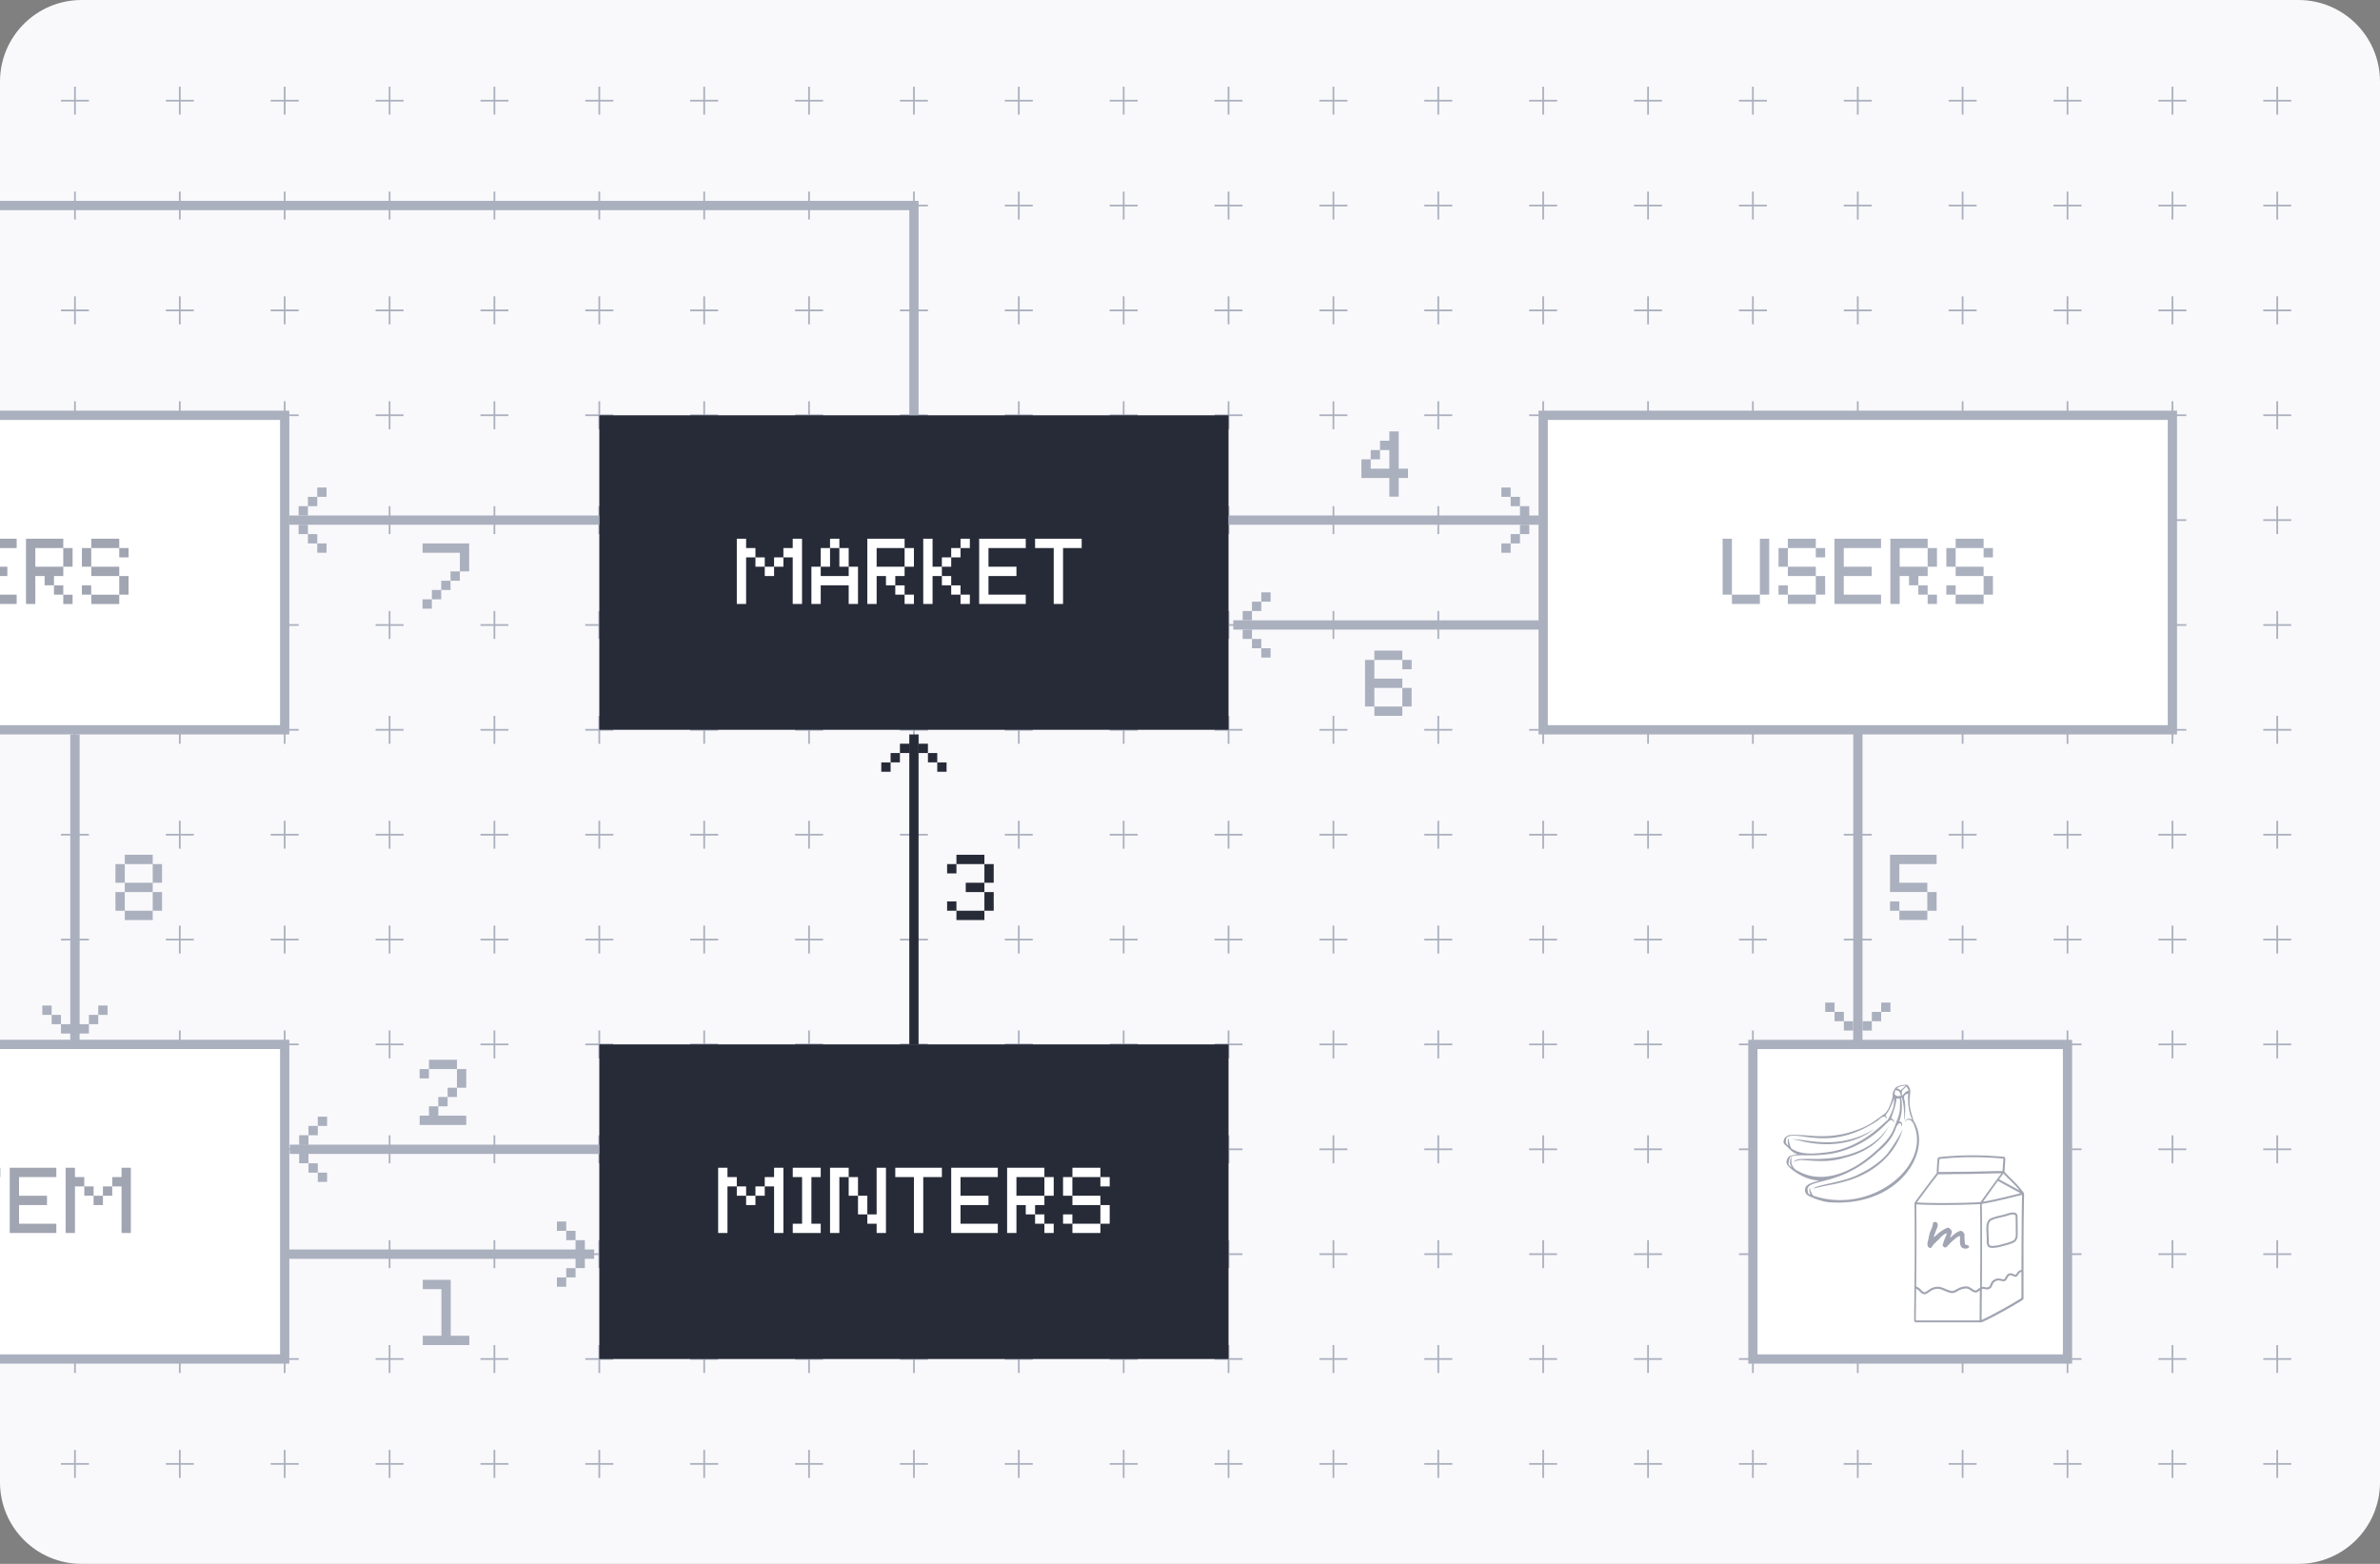
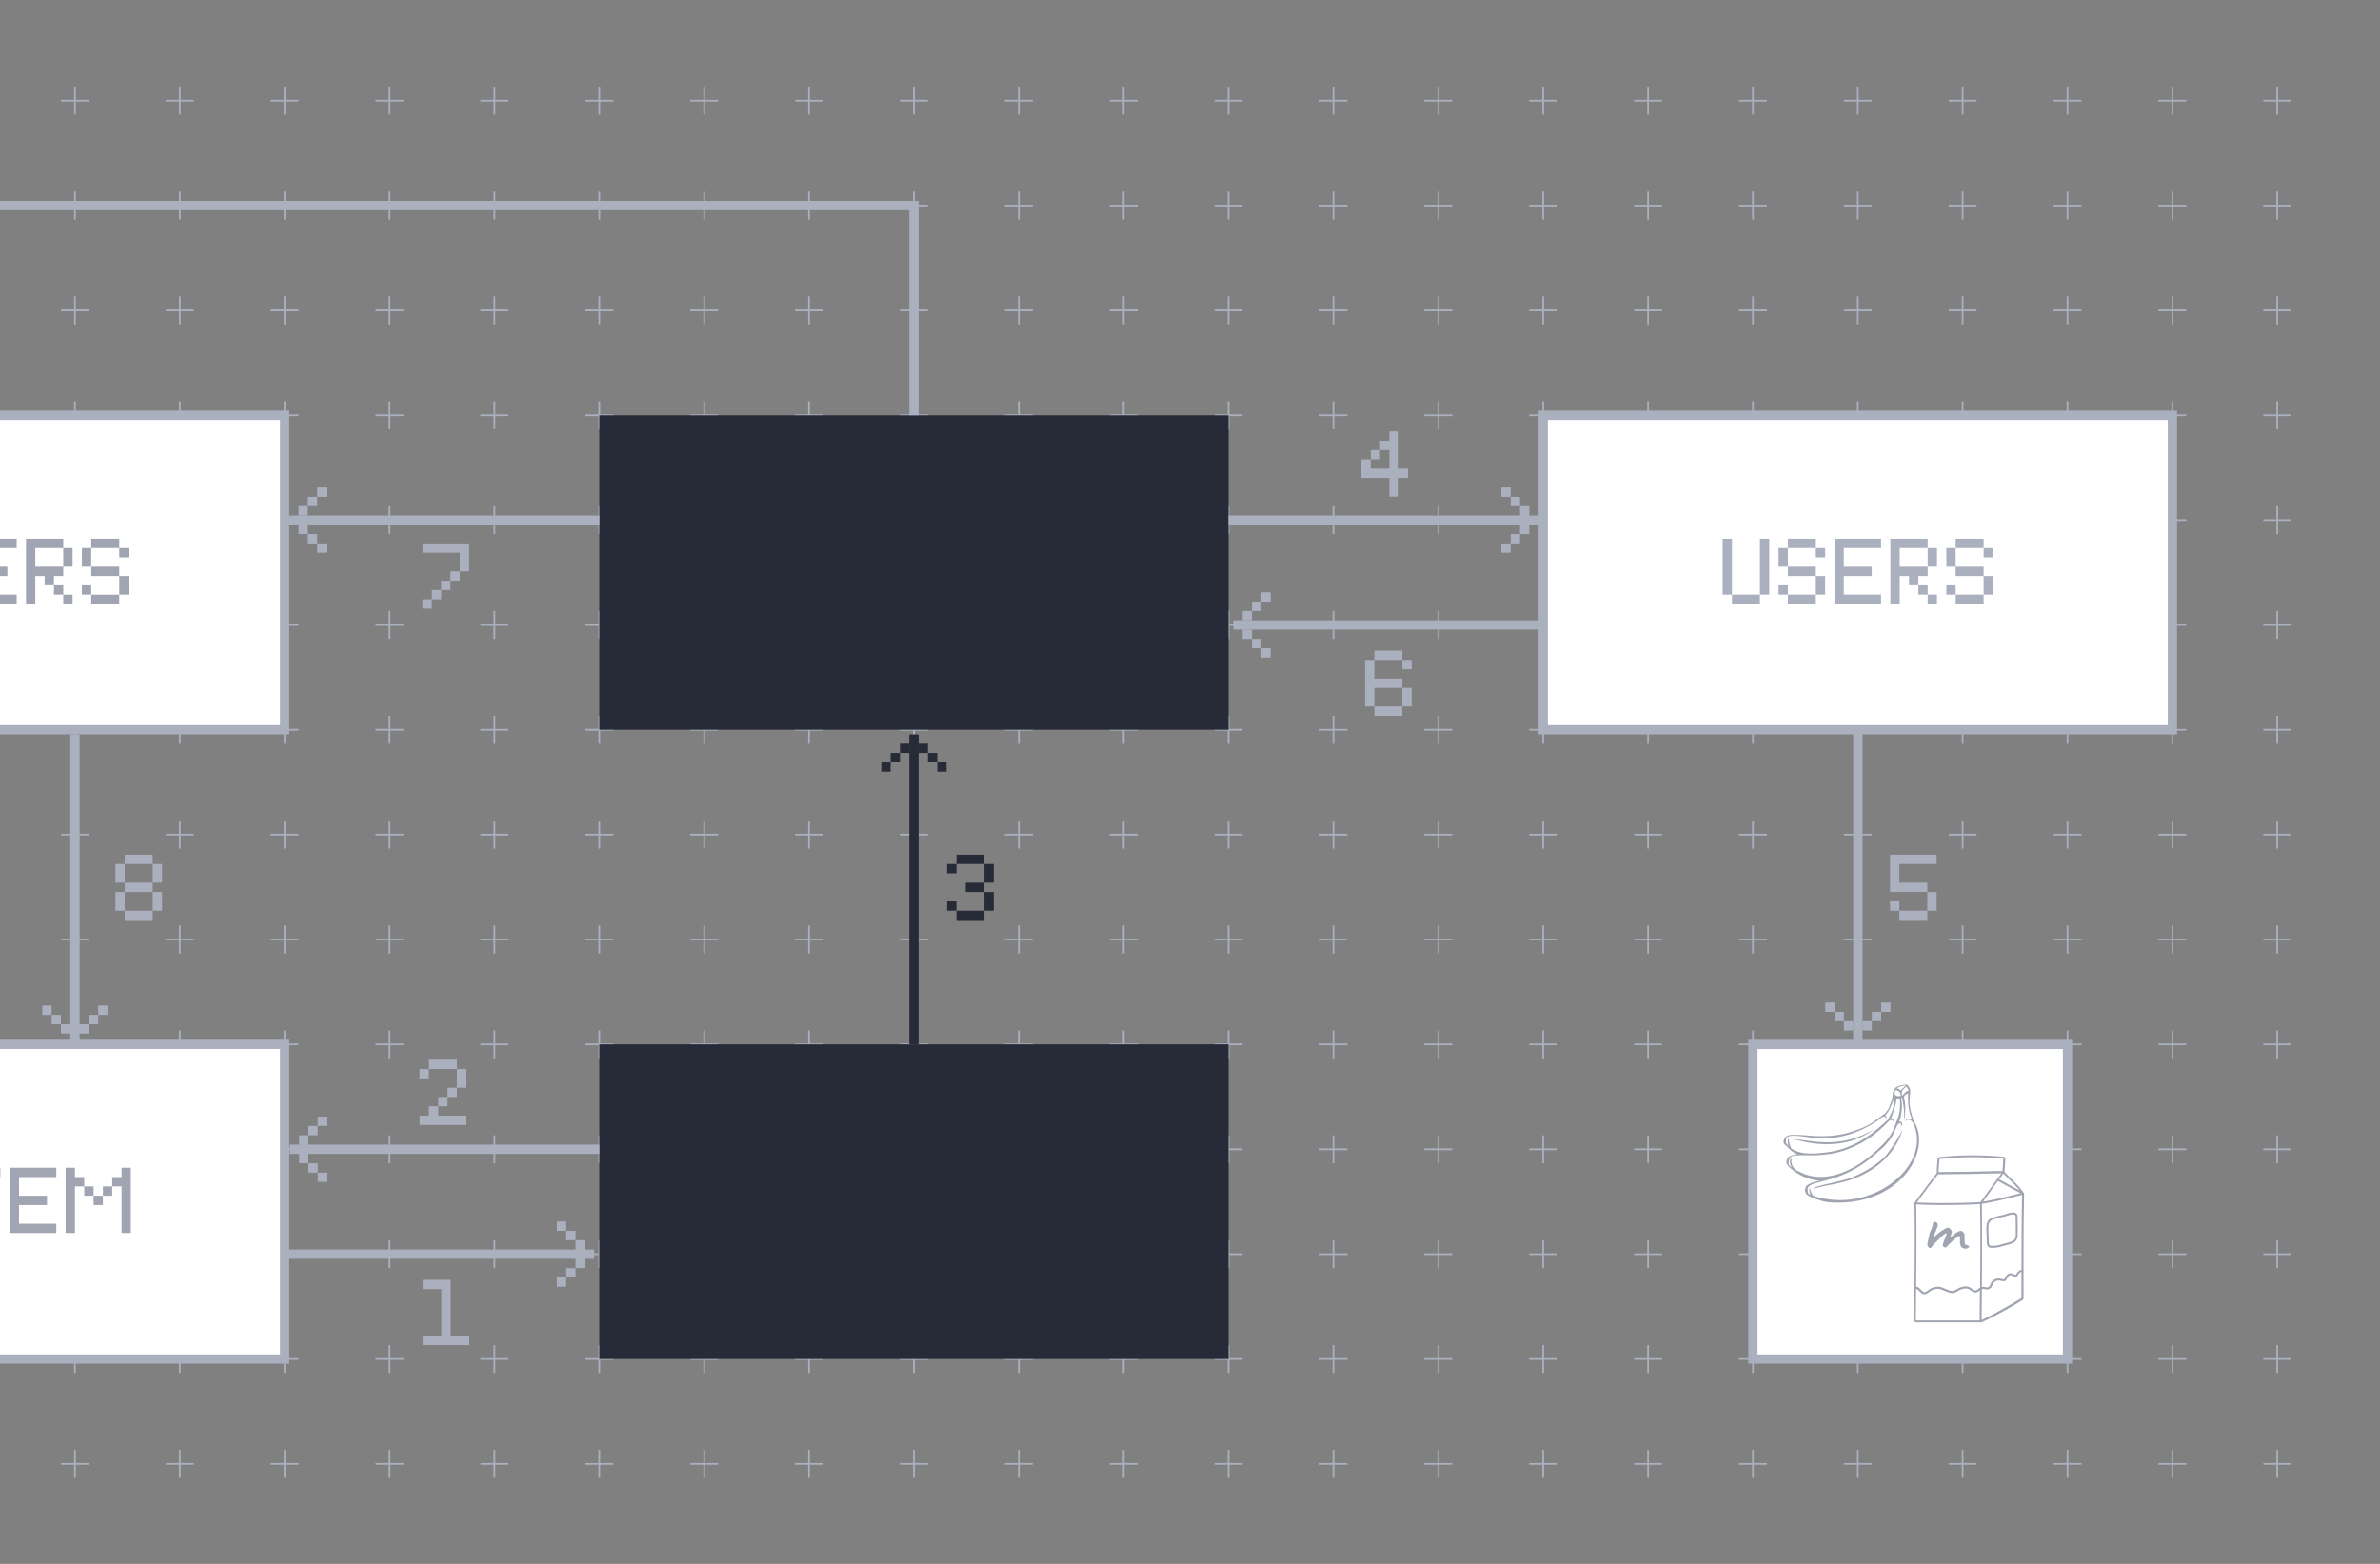
<svg xmlns="http://www.w3.org/2000/svg" width="350" height="230" fill="none">
  <rect width="100%" height="100%" fill="#808080" stroke="none" />
  <g clip-path="url(#a)">
-     <path fill="#F9F9FB" d="M-220-.306h570v230.611h-570z" />
    <path stroke="#ABB0BF" stroke-miterlimit="10" stroke-width=".254" d="M116.924 14.808h4.112m-2.06 2.052v-4.112m-2.052 17.477h4.112m-2.06 2.06v-4.112m-2.052 17.477h4.112m-2.06 2.053V43.59m-2.052 17.484h4.112m-2.06 2.053v-4.112m-2.052 17.477h4.112m-2.06 2.06V74.44m-2.052 17.477h4.112m-2.06 2.053v-4.113m-2.052 17.477h4.112m-2.06 2.06v-4.112m-2.052 17.478h4.112m-2.06 2.059v-4.112m-2.052 17.478h4.112m-2.06 2.052v-4.112m-2.052 17.478h4.112m-2.06 2.059v-4.112m-2.052 17.476h4.112m-2.06 2.06v-4.111m-2.052 17.476h4.112m-2.06 2.052v-4.111m-2.052 17.477h4.112m-2.06 2.059v-4.112m-2.052 17.478h4.112m-2.06 2.059v-4.112M86.074 14.808h4.12m-2.06 2.052v-4.112m-2.06 17.477h4.12m-2.06 2.06v-4.112m13.365-13.365h4.112m-2.052 2.052v-4.112m-2.06 17.477h4.112m-2.052 2.06v-4.112M86.074 45.65h4.12m-2.06 2.053V43.59m-2.06 17.484h4.12m-2.06 2.053v-4.112m13.365-13.365h4.112m-2.052 2.053V43.59m-2.06 17.484h4.112m-2.052 2.053v-4.111M86.074 76.492h4.12m-2.06 2.06V74.44m-2.06 17.477h4.12m-2.06 2.053v-4.113m13.365-13.365h4.112m-2.052 2.06V74.44m-2.06 17.477h4.112m-2.052 2.053v-4.113m-17.485 17.477h4.12m-2.06 2.06v-4.112m-2.06 17.478h4.12m-2.06 2.059v-4.112m13.365-13.373h4.112m-2.052 2.06v-4.112m-2.06 17.478h4.112m-2.052 2.059v-4.112m-17.485 17.478h4.12m-2.06 2.052v-4.112m-2.06 17.478h4.12m-2.06 2.059v-4.112m13.365-13.365h4.112m-2.052 2.052v-4.112m-2.06 17.478h4.112m-2.052 2.059v-4.112m-17.485 17.476h4.12m-2.06 2.06v-4.111m-2.06 17.476h4.12m-2.06 2.052v-4.111m13.365-13.366h4.112m-2.052 2.06v-4.111m-2.06 17.476h4.112m-2.052 2.052v-4.111m-17.485 17.477h4.12m-2.06 2.059v-4.112m-2.06 17.478h4.12m-2.06 2.059v-4.112m13.365-13.372h4.112m-2.052 2.059v-4.112m-2.06 17.478h4.112m-2.052 2.059v-4.112M55.232 14.808h4.112m-2.053 2.052v-4.112m-2.059 17.477h4.112m-2.052 2.06v-4.112m13.365-13.365h4.112m-2.06 2.052v-4.112m-2.053 17.477h4.112m-2.059 2.06v-4.112M55.232 45.65h4.112m-2.052 2.053V43.59m-2.06 17.484h4.112m-2.053 2.053v-4.111M70.657 45.65h4.112m-2.06 2.053V43.59m-2.053 17.484h4.112m-2.059 2.053v-4.111M55.232 76.492h4.112m-2.052 2.06V74.44m-2.06 17.477h4.112m-2.053 2.053v-4.113m13.365-13.365h4.112m-2.059 2.06V74.44m-2.052 17.477h4.112m-2.06 2.053v-4.113m-17.477 17.477h4.112m-2.052 2.06v-4.112m-2.06 17.478h4.112m-2.053 2.059v-4.112m13.365-13.373h4.112m-2.059 2.06v-4.112m-2.052 17.478h4.112m-2.06 2.059v-4.112m-17.477 17.478h4.112m-2.053 2.052v-4.112m-2.059 17.478h4.112m-2.052 2.059v-4.112m13.364-13.365h4.112m-2.059 2.052v-4.112m-2.053 17.478h4.112m-2.059 2.059v-4.112m-17.477 17.476h4.112m-2.053 2.06v-4.111m-2.059 17.476h4.112m-2.052 2.052v-4.111m13.365-13.366h4.112m-2.06 2.06v-4.111m-2.053 17.476h4.112m-2.059 2.052v-4.111m-17.477 17.477h4.112m-2.053 2.059v-4.112m-2.059 17.478h4.112m-2.052 2.059v-4.112m13.364-13.372h4.112m-2.059 2.059v-4.112m-2.052 17.478h4.112m-2.06 2.059v-4.112M24.39 14.808h4.11m-2.059 2.052v-4.112M24.39 30.225h4.11m-2.058 2.06v-4.112m13.365-13.365h4.119m-2.06 2.052v-4.112m-2.059 17.477h4.119m-2.06 2.06v-4.112M24.39 45.65h4.11m-2.058 2.053V43.59M24.39 61.074h4.11m-2.059 2.053v-4.111M39.807 45.65h4.119m-2.06 2.053V43.59m-2.059 17.484h4.119m-2.06 2.053v-4.112M24.39 76.492h4.11m-2.058 2.06V74.44M24.39 91.917h4.11m-2.059 2.053v-4.113m13.366-13.365h4.119m-2.06 2.06V74.44m-2.059 17.477h4.119m-2.06 2.053v-4.113M24.39 107.334h4.11m-2.058 2.06v-4.112M24.39 122.76h4.11m-2.059 2.059v-4.112m13.366-13.373h4.119m-2.06 2.06v-4.112m-2.059 17.478h4.119m-2.06 2.059v-4.112M24.39 138.185h4.11m-2.059 2.052v-4.112m-2.051 17.478h4.11m-2.058 2.059v-4.112m13.365-13.365h4.119m-2.06 2.052v-4.112m-2.059 17.478h4.119m-2.06 2.059v-4.112M24.39 169.026h4.11m-2.059 2.06v-4.111m-2.051 17.476h4.11m-2.058 2.052v-4.111m13.365-13.366h4.119m-2.06 2.06v-4.111m-2.059 17.476h4.119m-2.06 2.052v-4.111M24.39 199.869h4.11m-2.059 2.059v-4.112m-2.051 17.478h4.11m-2.058 2.059v-4.112m13.365-13.372h4.119m-2.06 2.059v-4.112m-2.059 17.478h4.119m-2.06 2.059v-4.112M8.965 14.808h4.112m-2.053 2.052v-4.112M8.965 30.225h4.112m-2.053 2.06v-4.112M8.965 45.65h4.112m-2.053 2.053V43.59M8.965 61.074h4.112m-2.053 2.053v-4.112M8.965 76.492h4.112m-2.053 2.06V74.44M8.965 91.917h4.112m-2.053 2.053v-4.113m-2.059 17.477h4.112m-2.053 2.06v-4.112M8.965 122.76h4.112m-2.053 2.059v-4.112m-2.059 17.478h4.112m-2.053 2.052v-4.112m-2.059 17.478h4.112m-2.053 2.059v-4.112m-2.059 17.476h4.112m-2.053 2.06v-4.111m-2.059 17.476h4.112m-2.053 2.052v-4.111m-2.059 17.477h4.112m-2.053 2.059v-4.112m-2.059 17.478h4.112m-2.053 2.059v-4.112M332.835 14.808h4.112m-2.06 2.052v-4.112m-2.052 17.477h4.112m-2.059 2.06v-4.112m-2.053 17.477h4.112m-2.059 2.053V43.59m-2.053 17.484h4.112m-2.06 2.053v-4.111m-2.052 17.476h4.112m-2.059 2.06V74.44m-2.053 17.477h4.112m-2.06 2.053v-4.113m-2.052 17.477h4.112m-2.059 2.06v-4.112m-2.053 17.478h4.112m-2.06 2.059v-4.112m-2.052 17.478h4.112m-2.06 2.052v-4.112m-2.052 17.478h4.112m-2.059 2.059v-4.112m-2.053 17.476h4.112m-2.06 2.06v-4.111m-2.052 17.476h4.112m-2.059 2.052v-4.111m-2.053 17.477h4.112m-2.06 2.059v-4.112m-2.052 17.478h4.112m-2.059 2.059v-4.112M301.992 14.808h4.112m-2.059 2.052v-4.112m-2.053 17.477h4.112m-2.059 2.06v-4.112m13.365-13.365h4.112m-2.052 2.052v-4.112m-2.06 17.477h4.112m-2.052 2.06v-4.112M301.992 45.65h4.112m-2.059 2.053V43.59m-2.053 17.484h4.112m-2.059 2.053v-4.111M317.41 45.65h4.112m-2.052 2.053V43.59m-2.06 17.484h4.112m-2.052 2.053v-4.112m-17.478 17.477h4.112m-2.059 2.06V74.44m-2.053 17.477h4.112m-2.059 2.053v-4.113m13.365-13.365h4.112m-2.052 2.06V74.44m-2.06 17.477h4.112m-2.052 2.053v-4.113m-17.478 17.477h4.112m-2.059 2.06v-4.112m-2.053 17.478h4.112m-2.059 2.059v-4.112m13.365-13.373h4.112m-2.052 2.06v-4.112m-2.06 17.478h4.112m-2.052 2.059v-4.112m-17.478 17.478h4.112m-2.059 2.052v-4.112m-2.053 17.478h4.112m-2.059 2.059v-4.112m13.365-13.365h4.112m-2.052 2.052v-4.112m-2.06 17.478h4.112m-2.052 2.059v-4.112m-17.478 17.476h4.112m-2.059 2.06v-4.111m-2.053 17.476h4.112m-2.059 2.052v-4.111m13.365-13.366h4.112m-2.052 2.06v-4.111m-2.06 17.476h4.112m-2.052 2.052v-4.111m-17.478 17.477h4.112m-2.059 2.059v-4.112m-2.053 17.478h4.112m-2.059 2.059v-4.112m13.365-13.372h4.112m-2.052 2.059v-4.112m-2.06 17.478h4.112m-2.052 2.059v-4.112M271.143 14.808h4.111m-2.052 2.052v-4.112m-2.059 17.477h4.111m-2.052 2.06v-4.112m13.366-13.365h4.112m-2.06 2.052v-4.112m-2.052 17.477h4.112m-2.06 2.06v-4.112M271.143 45.65h4.111m-2.052 2.053V43.59m-2.059 17.484h4.111m-2.052 2.053v-4.112m13.366-13.365h4.112m-2.06 2.053V43.59m-2.052 17.484h4.112m-2.06 2.053v-4.112m-17.477 17.477h4.111m-2.052 2.06V74.44m-2.059 17.477h4.111m-2.052 2.053v-4.113m13.366-13.365h4.112m-2.06 2.06V74.44m-2.052 17.477h4.112m-2.06 2.053v-4.113m-17.477 17.477h4.111m-2.052 2.06v-4.112m-2.059 17.478h4.111m-2.052 2.059v-4.112m13.366-13.373h4.112m-2.06 2.06v-4.112m-2.052 17.478h4.112m-2.06 2.059v-4.112m-17.477 17.478h4.111m-2.052 2.052v-4.112m-2.059 17.478h4.111m-2.052 2.059v-4.112m13.366-13.365h4.112m-2.06 2.052v-4.112m-2.052 17.478h4.112m-2.06 2.059v-4.112m-17.477 17.476h4.111m-2.052 2.06v-4.111m-2.059 17.476h4.111m-2.052 2.052v-4.111m13.366-13.366h4.112m-2.06 2.06v-4.111m-2.052 17.476h4.112m-2.06 2.052v-4.111m-17.477 17.477h4.111m-2.052 2.059v-4.112m-2.059 17.478h4.111m-2.052 2.059v-4.112m13.366-13.372h4.112m-2.06 2.059v-4.112m-2.052 17.478h4.112m-2.06 2.059v-4.112M240.301 14.808h4.112m-2.053 2.052v-4.112m-2.059 17.477h4.112m-2.053 2.06v-4.112m13.366-13.365h4.111m-2.06 2.052v-4.112m-2.051 17.477h4.111m-2.06 2.06v-4.112M240.301 45.65h4.112m-2.053 2.053V43.59m-2.059 17.484h4.112m-2.053 2.053v-4.112m13.366-13.365h4.111m-2.06 2.053V43.59m-2.051 17.484h4.111m-2.06 2.053v-4.111m-17.476 17.476h4.112m-2.053 2.06V74.44m-2.059 17.477h4.112m-2.053 2.053v-4.113m13.366-13.365h4.111m-2.06 2.06V74.44m-2.051 17.477h4.111m-2.06 2.053v-4.113m-17.476 17.477h4.112m-2.053 2.06v-4.112m-2.059 17.478h4.112m-2.053 2.059v-4.112m13.366-13.373h4.111m-2.06 2.06v-4.112m-2.051 17.478h4.111m-2.06 2.059v-4.112m-17.476 17.478h4.112m-2.053 2.052v-4.112m-2.059 17.478h4.112m-2.053 2.059v-4.112m13.366-13.365h4.111m-2.06 2.052v-4.112m-2.051 17.478h4.111m-2.06 2.059v-4.112m-17.476 17.476h4.112m-2.053 2.06v-4.111m-2.059 17.476h4.112m-2.053 2.052v-4.111m13.366-13.366h4.111m-2.06 2.06v-4.111m-2.051 17.476h4.111m-2.06 2.052v-4.111m-17.476 17.477h4.112m-2.053 2.059v-4.112m-2.059 17.478h4.112m-2.053 2.059v-4.112m13.366-13.372h4.111m-2.06 2.059v-4.112m-2.051 17.478h4.111m-2.06 2.059v-4.112M209.458 14.808h4.112m-2.059 2.052v-4.112m-2.053 17.477h4.112m-2.059 2.06v-4.112m13.365-13.365h4.112m-2.052 2.052v-4.112m-2.06 17.477h4.112m-2.052 2.06v-4.112M209.458 45.65h4.112m-2.059 2.053V43.59m-2.053 17.484h4.112m-2.059 2.053v-4.112m13.365-13.365h4.112m-2.052 2.053V43.59m-2.06 17.484h4.112m-2.052 2.053v-4.111m-17.478 17.476h4.112m-2.059 2.06V74.44m-2.053 17.477h4.112m-2.059 2.053v-4.113m13.365-13.365h4.112m-2.052 2.06V74.44m-2.06 17.477h4.112m-2.052 2.053v-4.113m-17.478 17.477h4.112m-2.059 2.06v-4.112m-2.053 17.478h4.112m-2.059 2.059v-4.112m13.365-13.373h4.112m-2.052 2.06v-4.112m-2.06 17.478h4.112m-2.052 2.059v-4.112m-17.478 17.478h4.112m-2.059 2.052v-4.112m-2.053 17.478h4.112m-2.059 2.059v-4.112m13.365-13.365h4.112m-2.052 2.052v-4.112m-2.06 17.478h4.112m-2.052 2.059v-4.112m-17.478 17.476h4.112m-2.059 2.06v-4.111m-2.053 17.476h4.112m-2.059 2.052v-4.111m13.365-13.366h4.112m-2.052 2.06v-4.111m-2.06 17.476h4.112m-2.052 2.052v-4.111m-17.478 17.477h4.112m-2.059 2.059v-4.112m-2.053 17.478h4.112m-2.059 2.059v-4.112m13.365-13.372h4.112m-2.052 2.059v-4.112m-2.06 17.478h4.112m-2.052 2.059v-4.112M178.608 14.808h4.112m-2.052 2.052v-4.112m-2.06 17.477h4.112m-2.052 2.06v-4.112m13.365-13.365h4.112m-2.052 2.052v-4.112m-2.06 17.477h4.112m-2.052 2.06v-4.112M178.608 45.65h4.112m-2.052 2.053V43.59m-2.06 17.484h4.112m-2.052 2.053v-4.111m13.365-13.366h4.112m-2.052 2.053V43.59m-2.06 17.484h4.112m-2.052 2.053v-4.112m-17.485 17.477h4.112m-2.052 2.06V74.44m-2.06 17.477h4.112m-2.052 2.053v-4.113m13.365-13.365h4.112m-2.052 2.06V74.44m-2.06 17.477h4.112m-2.052 2.053v-4.113m-17.485 17.477h4.112m-2.052 2.06v-4.112m-2.06 17.478h4.112m-2.052 2.059v-4.112m13.365-13.373h4.112m-2.052 2.06v-4.112m-2.06 17.478h4.112m-2.052 2.059v-4.112m-17.485 17.478h4.112m-2.052 2.052v-4.112m-2.06 17.478h4.112m-2.052 2.059v-4.112m13.365-13.365h4.112m-2.052 2.052v-4.112m-2.06 17.478h4.112m-2.052 2.059v-4.112m-17.485 17.476h4.112m-2.052 2.06v-4.111m-2.06 17.476h4.112m-2.052 2.052v-4.111m13.365-13.366h4.112m-2.052 2.06v-4.111m-2.06 17.476h4.112m-2.052 2.052v-4.111m-17.485 17.477h4.112m-2.052 2.059v-4.112m-2.06 17.478h4.112m-2.052 2.059v-4.112m13.365-13.372h4.112m-2.052 2.059v-4.112m-2.06 17.478h4.112m-2.052 2.059v-4.112M147.767 14.808h4.111m-2.053 2.052v-4.112m-2.058 17.477h4.111m-2.053 2.06v-4.112m13.366-13.365h4.112m-2.059 2.052v-4.112m-2.053 17.477h4.112m-2.059 2.06v-4.112M147.767 45.65h4.111m-2.053 2.053V43.59m-2.058 17.484h4.111m-2.053 2.053v-4.112m13.366-13.365h4.112m-2.059 2.053V43.59m-2.053 17.484h4.112m-2.059 2.053v-4.112m-17.477 17.477h4.111m-2.053 2.06V74.44m-2.058 17.477h4.111m-2.053 2.053v-4.113m13.366-13.365h4.112m-2.059 2.06V74.44m-2.053 17.477h4.112m-2.059 2.053v-4.113m-17.477 17.477h4.111m-2.053 2.06v-4.112m-2.058 17.478h4.111m-2.053 2.059v-4.112m13.366-13.373h4.112m-2.059 2.06v-4.112m-2.053 17.478h4.112m-2.059 2.059v-4.112m-17.477 17.478h4.111m-2.053 2.052v-4.112m-2.058 17.478h4.111m-2.053 2.059v-4.112m13.366-13.365h4.112m-2.059 2.052v-4.112m-2.053 17.478h4.112m-2.059 2.059v-4.112m-17.477 17.476h4.111m-2.053 2.06v-4.111m-2.058 17.476h4.111m-2.053 2.052v-4.111m13.366-13.366h4.112m-2.059 2.06v-4.111m-2.053 17.476h4.112m-2.059 2.052v-4.111m-17.477 17.477h4.111m-2.053 2.059v-4.112m-2.058 17.478h4.111m-2.053 2.059v-4.112m13.366-13.372h4.112m-2.059 2.059v-4.112m-2.053 17.478h4.112m-2.059 2.059v-4.112M132.342 14.808h4.112m-2.053 2.052v-4.112m-2.059 17.477h4.112m-2.053 2.06v-4.112m-2.059 17.477h4.112m-2.053 2.053V43.59m-2.059 17.484h4.112m-2.053 2.053v-4.111m-2.059 17.476h4.112m-2.053 2.06V74.44m-2.059 17.477h4.112m-2.053 2.053v-4.113m-2.059 17.477h4.112m-2.053 2.06v-4.112m-2.059 17.478h4.112m-2.053 2.059v-4.112m-2.059 17.478h4.112m-2.053 2.052v-4.112m-2.059 17.478h4.112m-2.053 2.059v-4.112m-2.059 17.476h4.112m-2.053 2.06v-4.111m-2.059 17.476h4.112m-2.053 2.052v-4.111m-2.059 17.477h4.112m-2.053 2.059v-4.112m-2.059 17.478h4.112m-2.053 2.059v-4.112" />
    <path fill="#fff" stroke="#ABB0BF" stroke-miterlimit="10" stroke-width="1.363" d="M-4.4 153.603h-46.268v46.267h92.534v-46.267H-4.4Z" />
    <path fill="#A1A5B2" d="M-4.06 173.117H-6.8v-1.371H.051v1.371h-2.74v8.223H-4.06v-8.223Zm6.86 6.853h5.483v1.37H1.43v-9.594h6.853v1.371H2.8v2.741h4.112v1.371H2.8v2.741Zm8.224-5.483v6.853h-1.37v-9.594h1.37v1.371h1.37v1.37h-1.37Zm2.741 1.371h-1.37v-1.371h1.37v1.371Zm1.37 1.371h-1.37v-1.371h1.37v1.371Zm1.371-1.371h-1.37v-1.371h1.37v1.371Zm1.371-1.371h-1.37v-1.37h1.37v-1.371h1.37v9.594h-1.37v-6.853Z" />
    <path fill="#272B38" d="M134.401 153.603H88.134v46.267h92.534v-46.267h-46.267Z" />
-     <path fill="#fff" d="M106.982 174.487v6.853h-1.371v-9.594h1.371v1.371h1.371v1.37h-1.371Zm2.741 1.371h-1.37v-1.371h1.37v1.371Zm1.371 1.371h-1.371v-1.371h1.371v1.371Zm1.37-1.371h-1.37v-1.371h1.37v1.371Zm1.371-1.371h-1.371v-1.37h1.371v-1.371h1.371v9.594h-1.371v-6.853Zm6.86-2.741v1.371h-1.371v6.853h1.371v1.37h-4.112v-1.37h1.371v-6.853h-1.371v-1.371h4.112Zm2.741 1.371v8.223h-1.371v-9.594h2.742v1.371h-1.371Zm2.741 2.741h-1.37v-2.741h1.37v2.741Zm1.371 2.741h-1.371v-2.741h1.371v2.741Zm1.37 0v-6.853h1.371v9.594h-1.371v-1.37h-1.37v-1.371h1.37Zm5.483-5.482h-2.741v-1.371h6.853v1.371h-2.741v8.223h-1.371v-8.223Zm6.852 6.853h5.483v1.37h-6.853v-9.594h6.853v1.371h-5.483v2.741h4.112v1.371h-4.112v2.741Zm12.336-8.224v1.371h-4.112v2.741h4.112v1.371h-1.371v1.37h-1.37v-1.37h-1.371v4.111h-1.371v-9.594h5.483Zm0 8.224h-1.371v-1.371h1.371v1.371Zm1.37-4.112h-1.37v-2.741h1.37v2.741Zm0 5.482h-1.37v-1.37h1.37v1.37Zm2.743-5.482h-1.371v-2.741h1.371v2.741Zm0 4.112h-1.371v-1.371h1.371v1.371Zm4.119-6.853h-4.112v-1.371h4.112v1.371Zm0 4.112h-4.112v-1.371h4.112v1.371Zm0 4.111h-4.112v-1.37h4.112v1.37Zm1.37-6.853h-1.37v-1.37h1.37v1.37Zm0 5.483h-1.37v-2.741h1.37v2.741Z" />
    <path fill="#272B38" d="M134.401 61.074H88.134v46.26h92.534v-46.26h-46.267Z" />
    <path fill="#fff" stroke="#ABB0BF" stroke-miterlimit="10" stroke-width="1.363" d="M-4.4 61.074h-46.268v46.26h92.534v-46.26H-4.4Z" />
-     <path fill="#fff" d="M109.723 81.975v6.853h-1.37v-9.595h1.37v1.371h1.371v1.37h-1.371Zm2.741 1.37h-1.37v-1.37h1.37v1.37Zm1.371 1.37h-1.371v-1.37h1.371v1.37Zm1.371-1.37h-1.371v-1.37h1.371v1.37Zm1.37-1.37h-1.37v-1.371h1.37v-1.37h1.371v9.594h-1.371v-6.853Zm4.119 4.112v2.74h-1.371v-5.482h1.371v1.37h4.112v-1.37h1.37v5.483h-1.37v-2.742h-4.112Zm1.37-2.742h-1.37v-2.741h1.37v2.741Zm1.371-2.741h-1.371v-1.37h1.371v1.37Zm1.371 2.741h-1.371v-2.741h1.371v2.741Zm8.223-4.112v1.371h-4.112v2.741h4.112v1.37h-1.37v1.371h-1.371v-1.37h-1.371v4.112h-1.37v-9.595h5.482Zm0 8.224h-1.37v-1.37h1.37v1.37Zm1.371-4.112h-1.371v-2.741h1.371v2.741Zm0 5.483h-1.371v-1.37h1.371v1.37Zm2.741-4.112v4.112h-1.371v-9.595h1.371v4.112h1.371v1.37h-1.371Zm2.741-1.37h-1.37v-1.371h1.37v1.37Zm0 2.74h-1.37v-1.37h1.37v1.37Zm1.371-4.111h-1.371v-1.371h1.371v1.37Zm0 5.482h-1.371v-1.37h1.371v1.37Zm1.371-6.853h-1.371v-1.37h1.371v1.37Zm0 8.224h-1.371v-1.37h1.371v1.37Zm2.741-1.371h5.482v1.37h-6.853v-9.594h6.853v1.371h-5.482v2.741h4.112v1.37h-4.112v2.742Zm9.594-6.853h-2.741v-1.37h6.853v1.37h-2.741v8.224h-1.371v-8.224Z" />
    <path fill="#fff" stroke="#ABB0BF" stroke-miterlimit="10" stroke-width="1.363" d="M273.203 61.074h-46.267v46.26h92.534v-46.26h-46.267Z" />
    <path fill="#A1A5B2" d="M-3.03 87.457h5.483v1.37H-4.4v-9.594h6.853v1.371H-3.03v2.741h4.112v1.37H-3.03v2.742Zm12.336-8.224v1.371H5.194v2.741h4.112v1.37h-1.37v1.371H6.563v-1.37h-1.37v4.112h-1.37v-9.595h5.482Zm0 8.224h-1.37v-1.37h1.37v1.37Zm1.37-4.112h-1.37v-2.741h1.37v2.741Zm0 5.49h-1.37v-1.37h1.37v1.37Zm2.742-5.49h-1.371v-2.741h1.37v2.741Zm0 4.112h-1.371v-1.37h1.37v1.37Zm4.119-6.853h-4.112v-1.37h4.112v1.37Zm0 4.112h-4.112v-1.37h4.112v1.37Zm0 4.119h-4.112v-1.37h4.112v1.37Zm1.37-6.86h-1.37v-1.371h1.37v1.37Zm0 5.482h-1.37v-2.741h1.37v2.741Z" />
    <path fill="#fff" d="M297.286 187.055a.548.548 0 0 0-.166.065c-.116.065-.211.203-.298.334-.087.13-.174.246-.283.311-.014 0-.029.015-.043.015-.08.014-.16.007-.356-.073-.043-.014-.079-.036-.123-.05a1.518 1.518 0 0 0-.268-.102c-.181-.036-.355.094-.435.239-.051.08-.094.16-.131.225-.123.218-.232.406-.464.414-.094.014-.217-.015-.399-.051-.109-.022-.217-.051-.312-.058a.9.9 0 0 0-.776.297c-.13.145-.181.283-.232.413-.079.204-.159.421-.493.552-.246.101-.449.043-.616 0-.087-.022-.167-.044-.232-.037h-.007c-.051 0-.116.029-.182.058 0 .435-.021 2.306-.036 3.576 0 .333-.007.652-.007.942 1.566-.681 5.033-2.661 5.867-3.227v-.007c.007-.189.007-1.146.007-2.683v-1.153h-.015Zm-15.555 7.142h9.384c0-.311 0-.652.015-1.015v-.732c.007-.82.022-1.734.029-2.698a.769.769 0 0 0-.123.094 1.404 1.404 0 0 1-.319.196c-.131.058-.378.051-.61-.094a3.449 3.449 0 0 1-.268-.167c-.138-.094-.275-.189-.421-.239-.348-.124-.746 0-1.095.108-.159.066-.297.145-.427.218-.218.123-.421.247-.689.283-.348.058-.827-.145-1.291-.341a7.692 7.692 0 0 0-.573-.225c-.37-.101-.805-.043-1.218.152a2.807 2.807 0 0 0-.436.276c-.253.189-.5.363-.761.312a.246.246 0 0 1-.102-.029h-.029a.92.92 0 0 0-.094-.044l-.058-.036c-.065-.043-.072-.043-.152-.116a4.23 4.23 0 0 1-.203-.196c-.109-.109-.21-.217-.334-.29a.747.747 0 0 0-.181-.094v.935c0 .349-.007.675-.015.979v.421c-.007.95-.021 1.697-.021 2.06v.275l-.008.007Z" />
    <path fill="#fff" stroke="#ABB0BF" stroke-miterlimit="10" stroke-width="1.363" d="M257.778 199.876h46.267v-46.267h-46.267v46.267Z" />
-     <path fill="#A1A5B2" d="M266.139 170.688c1.066.079 2.125.116 3.191-.008a10.972 10.972 0 0 0 2.052-.442c2.669-.66 5.12-2.117 6.36-4.576-.986 1.538-2.379 2.763-4.38 3.604-2.081.885-4.272 1.204-6.52 1.182-.529 0-1.058-.021-1.581-.007-.522.015-1.131 0-1.493.442.435-.174.747-.282 1.211-.268.391.015.776.051 1.167.08" />
    <path fill="#A1A5B2" d="M275.683 166.003c-5.555 3.518-10.864 1.219-12.155 1.596.406-.037.878.094 1.545.261 3.677.856 7.687.5 10.61-1.864m-3.866 7.622c4.228-1.313 7.012-4.177 7.984-7.499a.823.823 0 0 0-.058.109c0-.015.015-.036.015-.051-.218.566-1.429 2.422-1.473 2.48l-.188.269c-.232.261-.529 1.037-2.219 2.284a13.444 13.444 0 0 1-2.292 1.378c-2.4 1.327-5.91 1.508-6.969 2.204.725-.094.834-.224 2.604-.543.877-.16 1.74-.37 2.596-.639" />
    <path fill="#A1A5B2" d="M266.625 175.829a3.921 3.921 0 0 1-.145-.218 2.308 2.308 0 0 1-.21-.449 2.66 2.66 0 0 1-.123-.501c-.066.167-.08.363-.051.544.021.174.087.341.167.493-.109-.043-.218-.079-.327-.123-.014-.188-.116-.254-.116-.776.45-1.465 5.055-.399 10.457-5.489 1.248-.987 2.176-2.227 2.582-3.554.16-.261.355-.616.558-.558.189.058.211.377.233.5.21-.486-.051-.798-.363-.769.319-.681.551-2.132.297-3.444a.901.901 0 0 0 .109-.073c.239 1.066.326 1.451.363 3.351 0 .043.072-.291.072-.334.196-3.147-.261-2.603-.072-3.263a.865.865 0 0 1 .558-.327c-.014 0-.014 0 0 0-.08 1.277.036 2.705.609 3.858-.507-.377-1.066-.065-1.066.319.152-.464.907-.544 1.269.334 2.683 6.092-6.265 13.416-14.815 10.486l.014-.007Zm-2.132-3.553c-.283-.16-.457-.182-.769-.617-.34-.471-.304-.964-.268-1.53-.297.479-.326 1.16.094 1.603-.29-.189-.529-.392-.522-.544.015-.725.232-.943.269-1.052 1.058-.471 2.61 0 5.547-.391 1.146-.124 4.801-.849 8.13-4.069.906-.877.935-.964 1.145-.95.225.015.399.24.472.435.007-.304-.189-.587-.472-.66.29-.964.704-1.907.784-2.966a.938.938 0 0 0 .471.008c.087.623.029 1.363 0 1.769a5.278 5.278 0 0 1-.341 1.291c-.239.587-.435 1.197-.703 1.769-.312.66-.9 1.393-1.443 1.937-.936.935-1.763 1.668-2.843 2.444-2.72 1.972-6.411 3.256-9.551 1.508v.015Zm-1.088-3.409c-.261-.536-.326-1.095-.413-1.487-.123.312-.131.755.036 1.146-.138-.123-.304-.268-.362-.406-.051-.13-.051-.58.079-.841a.887.887 0 0 1 .182-.109c1.9-.783 6.287 2.161 13.126-2.306.239-.159.427-.384.674-.529.116-.066.247-.124.384-.102.283.051.305.29.305.392 0-.022.014-.051.022-.073 0-.029.007-.058.007-.08.014-.275-.16-.377-.196-.398.341-.414.769-1.132 1.03-1.85.152-.34.246-.667.268-.718 0 .842.037 1.465-.913 3.162l-.029.051c-.798.551-3.808 4.083-8.848 4.736-1.755.224-3.916.471-5.366-.588h.014Zm15.338-8.543c.109.051.261-.014.566.225.116.189.188.399.225.617-.675.13-.697-.073-.885-.189 0-.007 0 0-.029-.065.022-.203.043-.406.13-.588h-.007Zm1.537-.674s0 .014.008.022c-.051 0-.798.689-.805.703a.752.752 0 0 0-.559-.297c.312-.297.914-.406 1.356-.421v-.007Zm.066.138c.304.5.261.391.326.645-.399-.007-.66.45-.943.704-.108-.341-.036-.523.015-.784.232-.224.544-.478.602-.565Zm1.08 5.076c-.225-.761-.507-1.537-.58-2.335-.116-1.32.239-1.98-.022-2.509-.058-.109-.239-.428-.355-.479-.152-.058-.718.051-.87.08-.515.101-.907.254-1.059.725-.247.334-.189.617-.225.994-.587 2.349-1.349 2.596-1.385 2.61-1.646 1.204-2.125 1.69-4.663 2.502-1.958.624-3.952.747-5.983.58-2.857-.239-3.212-.072-3.22-.072-.456.159-.703.399-.768.856-.015.094-.124.333.391.71.015.015.037.029.058.044.334.341.863.986 1.581 1.167-.42.116-1.015.189-1.233.341-.014.058-.159.138-.174.203-.369.675-.174.863.044 1.204.362.399 2.233 2.081 4.619 2.132-.362.131-1.994.428-2.095 1.11-.037.261-.131.246.029.667.014.029.021.058.036.087.116.29.624.5 1.131.711.783.326 1.719.587 2.35.63 10.377.74 15.207-7.636 12.393-11.965m10.718 16.693c.015.305.029.617.022.929 0 .34 0 .921.522 1.022.109.022.218.029.326.029.131 0 .261-.014.377-.029a4.52 4.52 0 0 0 1.023-.203c.073-.022.203-.058.355-.094.74-.189 1.422-.385 1.668-.704.29-.37.283-.718.283-1.022v-.254c0-.624 0-1.16-.014-1.653v-.247c0-.181 0-.377-.029-.566a.487.487 0 0 0-.232-.341c-.378-.224-1.088.008-1.552.167-.066.022-.124.044-.174.058l-.066.015c-.5.109-1.015.217-1.515.391-.029.008-.058.022-.087.029-.247.087-.523.189-.675.45-.283.428-.268.957-.261 1.385 0 .21.015.428.022.638h.007Zm.479-1.863v-.008c.101-.174.304-.246.522-.326.029-.015.058-.022.087-.036.479-.167.986-.276 1.479-.385l.073-.014h.014l.189-.058c.275-.094.74-.247 1.059-.247.101 0 .188.015.254.051.05.029.079.073.094.145.029.16.029.334.029.508v.254c.007.485.014 1.022.014 1.638v.269c0 .297 0 .558-.217.841-.203.261-1.059.479-1.516.595-.159.043-.29.072-.37.101-.283.094-.602.16-.964.196-.189.022-.406.044-.609 0-.276-.058-.298-.355-.298-.74 0-.319-.007-.631-.029-.942-.007-.203-.021-.421-.021-.631-.008-.406-.022-.871.21-1.219v.008Z" />
    <path fill="#A1A5B2" d="M297.642 175.503a.353.353 0 0 0-.036-.073c-.653-.914-1.32-1.566-1.908-2.139h-.007c-.087-.095-.167-.174-.246-.254l-.116-.116-.029-.029-.095-.094a1.24 1.24 0 0 0-.036-.037.904.904 0 0 1-.08-.087c-.014-.014-.021-.029-.036-.036-.022-.029-.051-.051-.072-.08a.202.202 0 0 1-.037-.043.65.65 0 0 0-.072-.08.202.202 0 0 1-.037-.043c-.014-.022-.036-.044-.05-.058l.123-1.9a.284.284 0 0 0-.261-.305c-.239-.022-.471-.044-.711-.058-3.017-.239-5.954-.203-8.738.109-.015 0-.037 0-.051.007a.294.294 0 0 0-.196.196c0 .014 0 .029-.007.051-.08.797-.094 1.073-.123 1.733v.355l-.022.029c-.406.529-.82 1.066-1.226 1.603-.681.899-1.356 1.805-2.001 2.697-.015.015-.022.037-.029.051v.189c0 .355.014.725.014 1.124.058 4.278-.007 9.971-.043 13.148v.362a92.12 92.12 0 0 0-.022 2.415v.051c0 .159.13.29.29.29h9.623c.022-.007.051-.022.073-.029.058-.022.116-.051.174-.08.043-.022.094-.043.138-.065.058-.029.116-.051.174-.08.036-.022.079-.036.123-.058.065-.029.138-.065.21-.102.066-.029.131-.065.196-.101.116-.058.239-.123.363-.181h.014c.138-.073.276-.145.421-.218.043-.022.087-.043.13-.072.283-.153.58-.312.871-.472.021-.007.036-.022.058-.029 1.225-.674 2.429-1.378 2.987-1.74 0 0 .008 0 .015-.008a.976.976 0 0 0 .13-.087c.008 0 .015-.014.022-.014l.015-.015.014-.014v-.007l.007-.008s.008-.014.008-.021l.007-.015v-.007s0-.007.007-.015c0 0 0-.014.007-.021 0-.008 0-.015.008-.029v-4.083c0-2.277 0-5.345.036-8.267l.022-1.385c.007-.559.014-1.103.029-1.632 0-.029 0-.065-.015-.102l-.007-.021Zm-3.01-2.901c.058.065.124.13.182.196l.029.029c.058.065.123.123.181.188l.036.036.189.189a.162.162 0 0 0 .036.029l.196.196.014.014s.073.073.109.102l.029.029.08.08c.014.014.029.021.036.036l.066.065.043.044.065.065.044.043.065.066c.015.014.029.036.051.05l.065.066.051.05.065.066s.036.036.051.058l.065.065c.015.022.036.036.051.058a.684.684 0 0 1 .065.073c.015.021.036.036.051.058.022.021.043.05.065.072a.376.376 0 0 0 .051.058c.022.022.043.051.065.073a.555.555 0 0 0 .058.065c.022.022.044.051.066.072a.428.428 0 0 0 .058.066c.021.029.043.05.065.079.014.015.029.037.043.051-.515-.275-1.131-.609-1.733-.943-.464-.253-.906-.493-1.298-.703.225-.305.442-.595.645-.863v.022Zm2.473 2.893c-1.472.385-3.995.994-5.352 1.219-.043 0-.087.014-.123.021.007-.014.022-.029.029-.043l.087-.131c.073-.101.145-.195.218-.297.058-.08.109-.16.167-.232.029-.044.065-.087.094-.138.022-.029.043-.065.065-.094.029-.036.051-.073.08-.109.036-.043.065-.094.101-.138.022-.029.044-.065.066-.094l.101-.145a1.15 1.15 0 0 0 .08-.116c.029-.044.065-.087.094-.131.029-.036.058-.079.08-.116.029-.043.058-.087.094-.13.029-.036.058-.08.087-.116.029-.044.066-.087.095-.131a.916.916 0 0 0 .079-.116c.029-.043.066-.087.095-.13.029-.036.058-.08.087-.116.029-.044.058-.08.087-.124.029-.043.058-.079.087-.116.029-.043.058-.079.087-.123.029-.036.058-.072.087-.116.014-.014.021-.036.036-.051.392.211.848.464 1.327.726l1.965 1.066v.021Zm-12.016-3.089c0-.087 0-.167.007-.239.029-.653.044-.921.123-1.712 2.981-.333 6.136-.355 9.392-.051l-.124 1.828h-.892c-.123 0-.239 0-.362.007h-.109c-.16 0-.312.007-.471.015h-.095c-1.566.043-3.19.087-4.837.087-.297 0-.71.007-1.145.022h-.595c-.189 0-.377.007-.558.007h-.341l.007.036Zm6.041 20.044v.733c0 .362-.008.703-.015 1.015h-9.384s0-.014.008-.029v-.247c0-.362.007-1.109.021-2.059v-.413c0-.305.008-.631.015-.979v-.936a.747.747 0 0 1 .181.094c.123.08.225.182.334.29.065.066.13.131.203.196.079.065.087.073.152.116l.058.036s.051.029.094.044h.029c.029.007.066.022.102.029.261.051.507-.131.761-.312.138-.101.283-.203.435-.275.421-.203.849-.254 1.219-.153.174.058.37.138.573.225.464.196.942.392 1.29.341.269-.036.472-.152.689-.283.131-.08.269-.159.428-.217.348-.116.747-.232 1.095-.109.145.051.283.145.421.239.087.058.174.123.268.167.232.145.479.152.609.094.124-.051.225-.123.319-.196.044-.029.087-.065.124-.094-.008.972-.022 1.886-.029 2.698v-.015Zm.036-3.038s-.022.007-.029.014a1.283 1.283 0 0 0-.276.182c-.087.065-.159.123-.253.159-.044.022-.189.029-.356-.072-.087-.044-.167-.102-.254-.16-.152-.101-.304-.203-.485-.276-.436-.152-.892-.021-1.291.109-.182.073-.327.16-.472.24-.203.116-.377.217-.587.246-.268.044-.733-.152-1.131-.319a6.403 6.403 0 0 0-.602-.232c-.435-.123-.943-.058-1.429.174-.174.087-.333.203-.478.305-.204.145-.399.29-.544.261a.136.136 0 0 1-.051-.015h-.007a.152.152 0 0 1-.051-.029l-.058-.036a.657.657 0 0 1-.116-.087 4.515 4.515 0 0 1-.189-.181 2.387 2.387 0 0 0-.377-.327.948.948 0 0 0-.341-.152c.022-2.234.051-5.504.044-8.557 0-.965-.015-1.857-.022-2.662v-.319c0-.188 0-.37-.007-.551 1.196.073 2.763.094 3.887.094 2.016 0 4.329-.058 5.497-.137v.087c.051 2.937.051 6.94 0 12.241h-.022Zm.16-12.756s-.022.029-.029.043c-.022.029-.044.065-.066.094-.979.073-3.22.138-5.562.138-1.088 0-2.589-.014-3.771-.087.051-.065.102-.138.152-.203l.174-.239c.073-.102.145-.196.218-.298.058-.079.116-.152.174-.232.073-.101.152-.203.225-.304.058-.073.116-.152.167-.225.079-.101.159-.21.232-.312.058-.072.108-.145.159-.217.08-.109.16-.218.247-.327.051-.065.101-.137.159-.203l.261-.348c.044-.058.087-.116.138-.181l.305-.392c.036-.043.065-.087.101-.13.131-.174.269-.348.399-.522 0 0 .022-.008.029-.008h.29c.218 0 .45 0 .696-.007h.559c.167 0 .326-.007.471-.014.254 0 .479-.008.667-.008 1.654 0 3.271-.043 4.845-.087h.094c.145 0 .283-.007.428-.014h.174c.101 0 .196 0 .297-.007h.769c-.029.043-.065.087-.094.13-.015.022-.037.044-.051.065-.051.073-.109.145-.16.218 0 .007-.014.014-.014.022-.051.065-.102.13-.145.195-.022.022-.037.051-.058.073-.037.051-.073.102-.116.152l-.066.087c-.036.051-.072.095-.108.145-.022.029-.051.066-.073.102-.036.043-.065.094-.101.138-.022.036-.051.065-.073.101-.036.044-.065.094-.101.138-.022.036-.051.072-.073.101-.029.044-.065.088-.094.138-.029.037-.051.073-.08.109-.029.044-.065.087-.094.131-.029.036-.051.072-.08.108a1.398 1.398 0 0 1-.102.138c-.021.036-.05.065-.072.102-.036.043-.065.094-.102.137-.021.037-.05.073-.072.102a1.526 1.526 0 0 1-.102.138.788.788 0 0 1-.072.101 2.281 2.281 0 0 1-.109.145.977.977 0 0 0-.065.095l-.116.159c-.015.022-.037.051-.051.073l-.167.232c-.065.094-.138.188-.203.283l-.058.079a.367.367 0 0 1-.051.066c-.029.043-.058.079-.087.123l.008-.036Zm5.953 14.235v.007c-.834.559-4.3 2.546-5.866 3.227 0-.29 0-.601.007-.942.014-1.269.029-3.14.036-3.575a.642.642 0 0 1 .181-.058h.008c.065 0 .145.014.232.036.166.043.377.101.616 0 .334-.138.413-.348.493-.551.051-.131.102-.269.232-.414a.928.928 0 0 1 .776-.297c.095.007.203.036.312.058.181.043.305.065.399.051.232 0 .341-.196.464-.414.036-.065.08-.145.131-.224.079-.138.253-.276.435-.24.087.022.181.058.268.102.044.022.087.036.123.051.189.079.276.087.356.072a.104.104 0 0 0 .043-.014c.116-.058.196-.182.283-.312.087-.131.181-.269.297-.334a.651.651 0 0 1 .167-.065v1.153c0 1.537 0 2.495-.007 2.683h.014Zm.08-14.968-.022 1.204v.116l-.021 1.378v.101a809.728 809.728 0 0 0-.037 8.043 1.05 1.05 0 0 0-.311.109c-.182.101-.298.268-.399.42-.058.08-.116.167-.167.203a.442.442 0 0 1-.167-.058c-.036-.014-.08-.036-.116-.051-.101-.043-.21-.094-.334-.116-.275-.058-.58.095-.746.378a2.954 2.954 0 0 0-.138.232c-.116.195-.16.268-.225.268h-.029c-.044.007-.196-.029-.297-.051a2.994 2.994 0 0 0-.341-.065 1.233 1.233 0 0 0-1.03.391c-.16.189-.232.363-.283.501-.072.188-.116.297-.326.384-.152.065-.29.029-.435-.007-.109-.029-.211-.058-.327-.044-.058 0-.108.015-.159.029.029-3.379.036-6.149.029-8.477 0-1.407-.015-2.669-.036-3.756 1.348-.182 4.46-.951 5.91-1.328v.196h.007Z" />
    <path fill="#A1A5B2" d="M289.374 183.131a1.232 1.232 0 0 1-.253-.051c-.066-.021-.109-.043-.131-.072a.66.66 0 0 1-.043-.203 4.47 4.47 0 0 1-.029-.37 32.479 32.479 0 0 0-.022-.355v-.515c0-.102-.051-.189-.145-.276-.138-.217-.319-.304-.537-.239-.217.058-.479.203-.776.435-.051.044-.13.116-.239.203-.109.087-.247.21-.421.363.066-.211.124-.377.16-.501.036-.116.058-.195.065-.224.015-.073.022-.16.015-.24a.288.288 0 0 0-.095-.203c-.123-.123-.21-.203-.254-.254-.05-.043-.137-.065-.268-.065a2.16 2.16 0 0 0-.42.196 5.946 5.946 0 0 0-.581.362 4.32 4.32 0 0 0-.544.443 2.892 2.892 0 0 0-.224.188 8.928 8.928 0 0 1-.174.153c-.044.036-.073.036-.08.014 0-.022.022-.101.065-.232.044-.13.102-.283.16-.442.058-.16.108-.283.145-.363l.123-.312c.022-.058.044-.13.065-.203a.663.663 0 0 0 .022-.246.418.418 0 0 0-.109-.283.407.407 0 0 0-.225-.123.245.245 0 0 0-.174.014.298.298 0 0 0-.152.116.293.293 0 0 0-.065.196c0 .029 0 .08-.015.152a2.39 2.39 0 0 1-.094.327c-.109.246-.181.427-.232.551a2.51 2.51 0 0 0-.102.268c-.021.058-.029.109-.043.167-.007.051-.029.138-.058.254-.08.377-.145.674-.203.906-.058.232-.058.413 0 .544a.44.44 0 0 0 .174.261c.08.051.167.08.268.08.022 0 .066-.044.131-.138.065-.094.145-.196.239-.319s.196-.225.29-.312a9.15 9.15 0 0 1 .464-.442c.16-.145.261-.261.312-.356.094-.058.167-.123.232-.195.058-.066.109-.102.138-.102a.627.627 0 0 1 .239-.188.858.858 0 0 1 .276-.109c.022-.007.036 0 .036.036a.838.838 0 0 1-.072.239 9.721 9.721 0 0 1-.254.602l-.261.754c-.015.051-.022.102-.015.145.007.044.029.08.065.124l.124.101c.094.066.174.095.239.073a.493.493 0 0 0 .21-.138c.073-.072.145-.152.225-.232.225-.247.457-.464.675-.66.217-.196.42-.355.587-.471.174-.116.29-.174.348-.174.058 0 .087.065.087.195 0 .131-.007.312-.014.537 0 .268.029.471.079.624.051.145.116.254.196.312a.742.742 0 0 0 .174.116c.109.036.225.058.363.065a.63.63 0 0 0 .377-.094c.123-.073.174-.153.145-.24-.022-.087-.094-.13-.203-.145l.014-.029Z" />
    <path fill="#ABB0BF" d="M-143.883 29.544v30.842h1.371v-1.378h-.007v-28.1H133.72v30.16h1.364V29.544h-278.967ZM67.625 81.293h-5.482v-1.37h6.853v4.112h-1.37v-2.742Zm-4.119 8.224h-1.37v-1.37h1.37v1.37Zm1.378-1.37h-1.37v-1.371h1.37v1.37Zm1.37-1.371h-1.37v-1.37h1.37v1.37Zm1.371-1.37h-1.37v-1.371h1.37v1.37Zm20.509-8.232V75.81H42.54v1.371h1.37v-.007h44.223Z" />
    <path fill="#ABB0BF" d="M45.283 74.44h-1.37v1.371h1.37v-1.37Zm1.37-1.37h-1.37v1.37h1.37v-1.37Zm1.371-1.37h-1.37v1.37h1.37V71.7Zm-2.741 5.48h-1.37v1.371h1.37v-1.37Zm1.37 1.372h-1.37v1.37h1.37v-1.37Zm1.371 1.371h-1.37v1.37h1.37v-1.37Z" />
    <path fill="#272B38" d="M144.764 133.942h-4.112v1.371h4.112v-1.371Zm1.371-2.742h-1.37v2.741h1.37V131.2Zm-5.483 1.371h-1.371v1.371h1.371v-1.371Zm0-5.489h-1.371v1.371h1.371v-1.371Zm4.112 2.741h-2.742v1.371h2.742v-1.371Zm1.371-2.741h-1.37v2.741h1.37v-2.741Zm-1.371-1.371h-4.112v1.371h4.112v-1.371Zm-8.304-16.331h-1.37v1.37h1.37v-1.37Zm1.372 1.37h-1.371v1.371h1.371v-1.371Zm1.37 1.378h-1.371v1.371h1.371v-1.371Zm-5.483-4.118v45.593h1.363V109.38h.007v-1.37h-1.37Zm-.007 1.37h-1.37v1.37h1.37v-1.37Zm-1.371 1.37h-1.37v1.371h1.37v-1.371Zm-1.37 1.378h-1.37v1.371h1.37v-1.371Z" />
    <path fill="#ABB0BF" d="M279.316 129.823h4.112v1.37h-5.483v-5.482h6.853v1.371h-5.482v2.741Zm0 4.119h-1.371v-1.371h1.371v1.371Zm4.112 1.363h-4.112v-1.37h4.112v1.37Zm1.37-1.363h-1.37v-2.741h1.37v2.741Zm-10.899-26.608h-1.363v44.229h-.008v1.371h.008v.667h1.363v-46.267Z" />
    <path fill="#ABB0BF" d="M272.529 150.193h-1.371v1.371h1.371v-1.371Zm-1.371-1.371h-1.371v1.371h1.371v-1.371Zm-1.371-1.37h-1.371v1.371h1.371v-1.371Zm5.482 2.741h-1.371v1.371h1.371v-1.371Zm1.371-1.371h-1.37v1.371h1.37v-1.371Zm1.37-1.37h-1.37v1.371h1.37v-1.371ZM205.688 70.3v2.74h-1.371V70.3h-4.112v-2.742h1.371v1.37h2.741v-2.74h-1.371v-1.371h1.371v-1.37h1.371v5.482h1.37v1.37h-1.37Zm-2.742-2.742h-1.37v-1.37h1.37v1.37Zm-.834 33.613v2.741h-1.371v-6.853h1.371V99.8h4.112v1.371h-4.112Zm4.112-4.112h-4.112v-1.37h4.112v1.37Zm0 8.224h-4.112v-1.371h4.112v1.371Zm1.37-6.853h-1.37v-1.37h1.37v1.37Zm0 5.482h-1.37v-2.741h1.37v2.741Zm19.341-11.314v-1.363h-44.193v-.007h-1.378v1.37h45.571Zm-2.038-15.418h-1.371v1.371h1.371v-1.37Zm-1.37 1.372h-1.371v1.37h1.371v-1.37Zm-1.37 1.371h-1.371v1.37h1.371v-1.37Z" />
    <path fill="#ABB0BF" d="M224.897 77.181h1.371v-1.37h-45.6v1.363h44.229v.007Zm0-2.741h-1.371v1.371h1.371v-1.37Zm-1.37-1.37h-1.371v1.37h1.371v-1.37Z" />
    <path fill="#ABB0BF" d="M222.157 71.7h-1.371v1.37h1.371V71.7Zm-38.044 18.157h-1.371v1.371h1.371v-1.37Zm1.371-1.37h-1.371v1.37h1.371v-1.37Zm1.37-1.371h-1.371v1.37h1.371v-1.37Zm-2.741 5.483h-1.371v1.37h1.371V92.6Zm1.371 1.371h-1.371v1.37h1.371v-1.37Zm1.37 1.37h-1.371v1.37h1.371v-1.37ZM66.284 196.446h2.74v1.371h-6.852v-1.371h2.741v-6.853h-2.741v-1.37h4.112v8.223Zm-3.205-37.847h-1.371v-1.371h1.37v1.371Zm1.378 5.482h4.111v1.371h-6.853v-1.371h1.37v-1.371h1.372v1.371Zm2.74-6.853h-4.111v-1.371h4.112v1.371Zm-1.37 5.482h-1.37v-1.37h1.37v1.37Zm1.37-1.37h-1.37v-1.371h1.37v1.371Zm1.371-1.371h-1.37v-2.741h1.37v2.741Zm-24.576 8.376h-1.37v1.363h45.512v-1.363H43.992Zm1.371-1.378h-1.37v1.37h1.37v-1.37Zm1.37-1.371h-1.37v1.37h1.37v-1.37Zm1.37-1.37h-1.37v1.37h1.37v-1.37Zm-2.74 5.483h-1.37v1.371h1.37v-1.371Zm1.37 1.377h-1.37v1.371h1.37v-1.371Zm1.37 1.371h-1.37v1.371h1.37v-1.371Zm37.907 12.676h-1.371v1.37h1.37v-1.37Zm-1.37 1.371h-1.371v1.371h1.37v-1.371Zm-1.372 1.37h-1.37v1.371h1.37v-1.371Zm2.741-4.111H41.866v1.37H87.38v-1.37h-1.37Zm.001-1.371h-1.371v1.37h1.37v-1.37Zm-1.37-1.371h-1.371v1.371h1.37v-1.371Zm-1.372-1.37h-1.37v1.371h1.37v-1.371ZM18.35 129.823h-1.372v-2.741h1.371v2.741Zm0 4.119h-1.372v-2.741h1.371v2.741Zm4.111-6.86h-4.112v-1.371h4.112v1.371Zm0 4.119h-4.112v-1.371h4.112v1.371Zm0 4.111h-4.112v-1.37h4.112v1.37Zm1.37-5.489h-1.37v-2.741h1.37v2.741Zm0 4.119h-1.37v-2.741h1.37v2.741ZM11.713 108.01h-1.378v42.619h-1.37V152h1.37v1.37h1.371V152h1.371v-1.371h-1.364V108.01Zm-2.749 41.248h-1.37v1.37h1.37v-1.37Zm-1.37-1.371h-1.37v1.37h1.37v-1.37Zm6.854 1.371h-1.37v1.37h1.37v-1.37Zm1.37-1.371h-1.37v1.37h1.37v-1.37Zm238.878-60.43h-1.371v-8.224h1.371v8.224Zm4.112 1.37h-4.112v-1.37h4.112v1.37Zm1.37-1.37h-1.37v-8.224h1.37v8.224Zm2.741-4.112h-1.37v-2.741h1.37v2.741Zm0 4.112h-1.37v-1.37h1.37v1.37Zm4.112-6.853h-4.112v-1.37h4.112v1.37Zm0 4.112h-4.112v-1.37h4.112v1.37Zm0 4.112h-4.112v-1.37h4.112v1.37Zm1.371-6.853h-1.371v-1.371h1.371v1.37Zm0 5.482h-1.371v-2.741h1.371v2.741Zm2.741 0h5.483v1.37h-6.854v-9.594h6.854v1.371h-5.483v2.741h4.112v1.37h-4.112v2.742Zm12.336-8.224v1.371h-4.112v2.741h4.112v1.37h-1.371v1.371h-1.371v-1.37h-1.37v4.112h-1.371v-9.595h5.483Zm0 8.224h-1.371v-1.37h1.371v1.37Zm1.37-4.112h-1.37v-2.741h1.37v2.741Zm0 5.483h-1.37v-1.37h1.37v1.37Zm2.748-5.483h-1.37v-2.741h1.37v2.741Zm0 4.112h-1.37v-1.37h1.37v1.37Zm4.112-6.853h-4.112v-1.37h4.112v1.37Zm0 4.112h-4.112v-1.37h4.112v1.37Zm0 4.112h-4.112v-1.37h4.112v1.37Zm1.371-6.853h-1.371v-1.371h1.371v1.37Zm0 5.482h-1.371v-2.741h1.371v2.741Z" />
  </g>
  <defs>
    <clipPath id="a">
      <path fill="#fff" d="M0 12C0 5.373 5.373 0 12 0h326c6.627 0 12 5.373 12 12v206c0 6.627-5.373 12-12 12H12c-6.627 0-12-5.373-12-12V12Z" />
    </clipPath>
  </defs>
</svg>